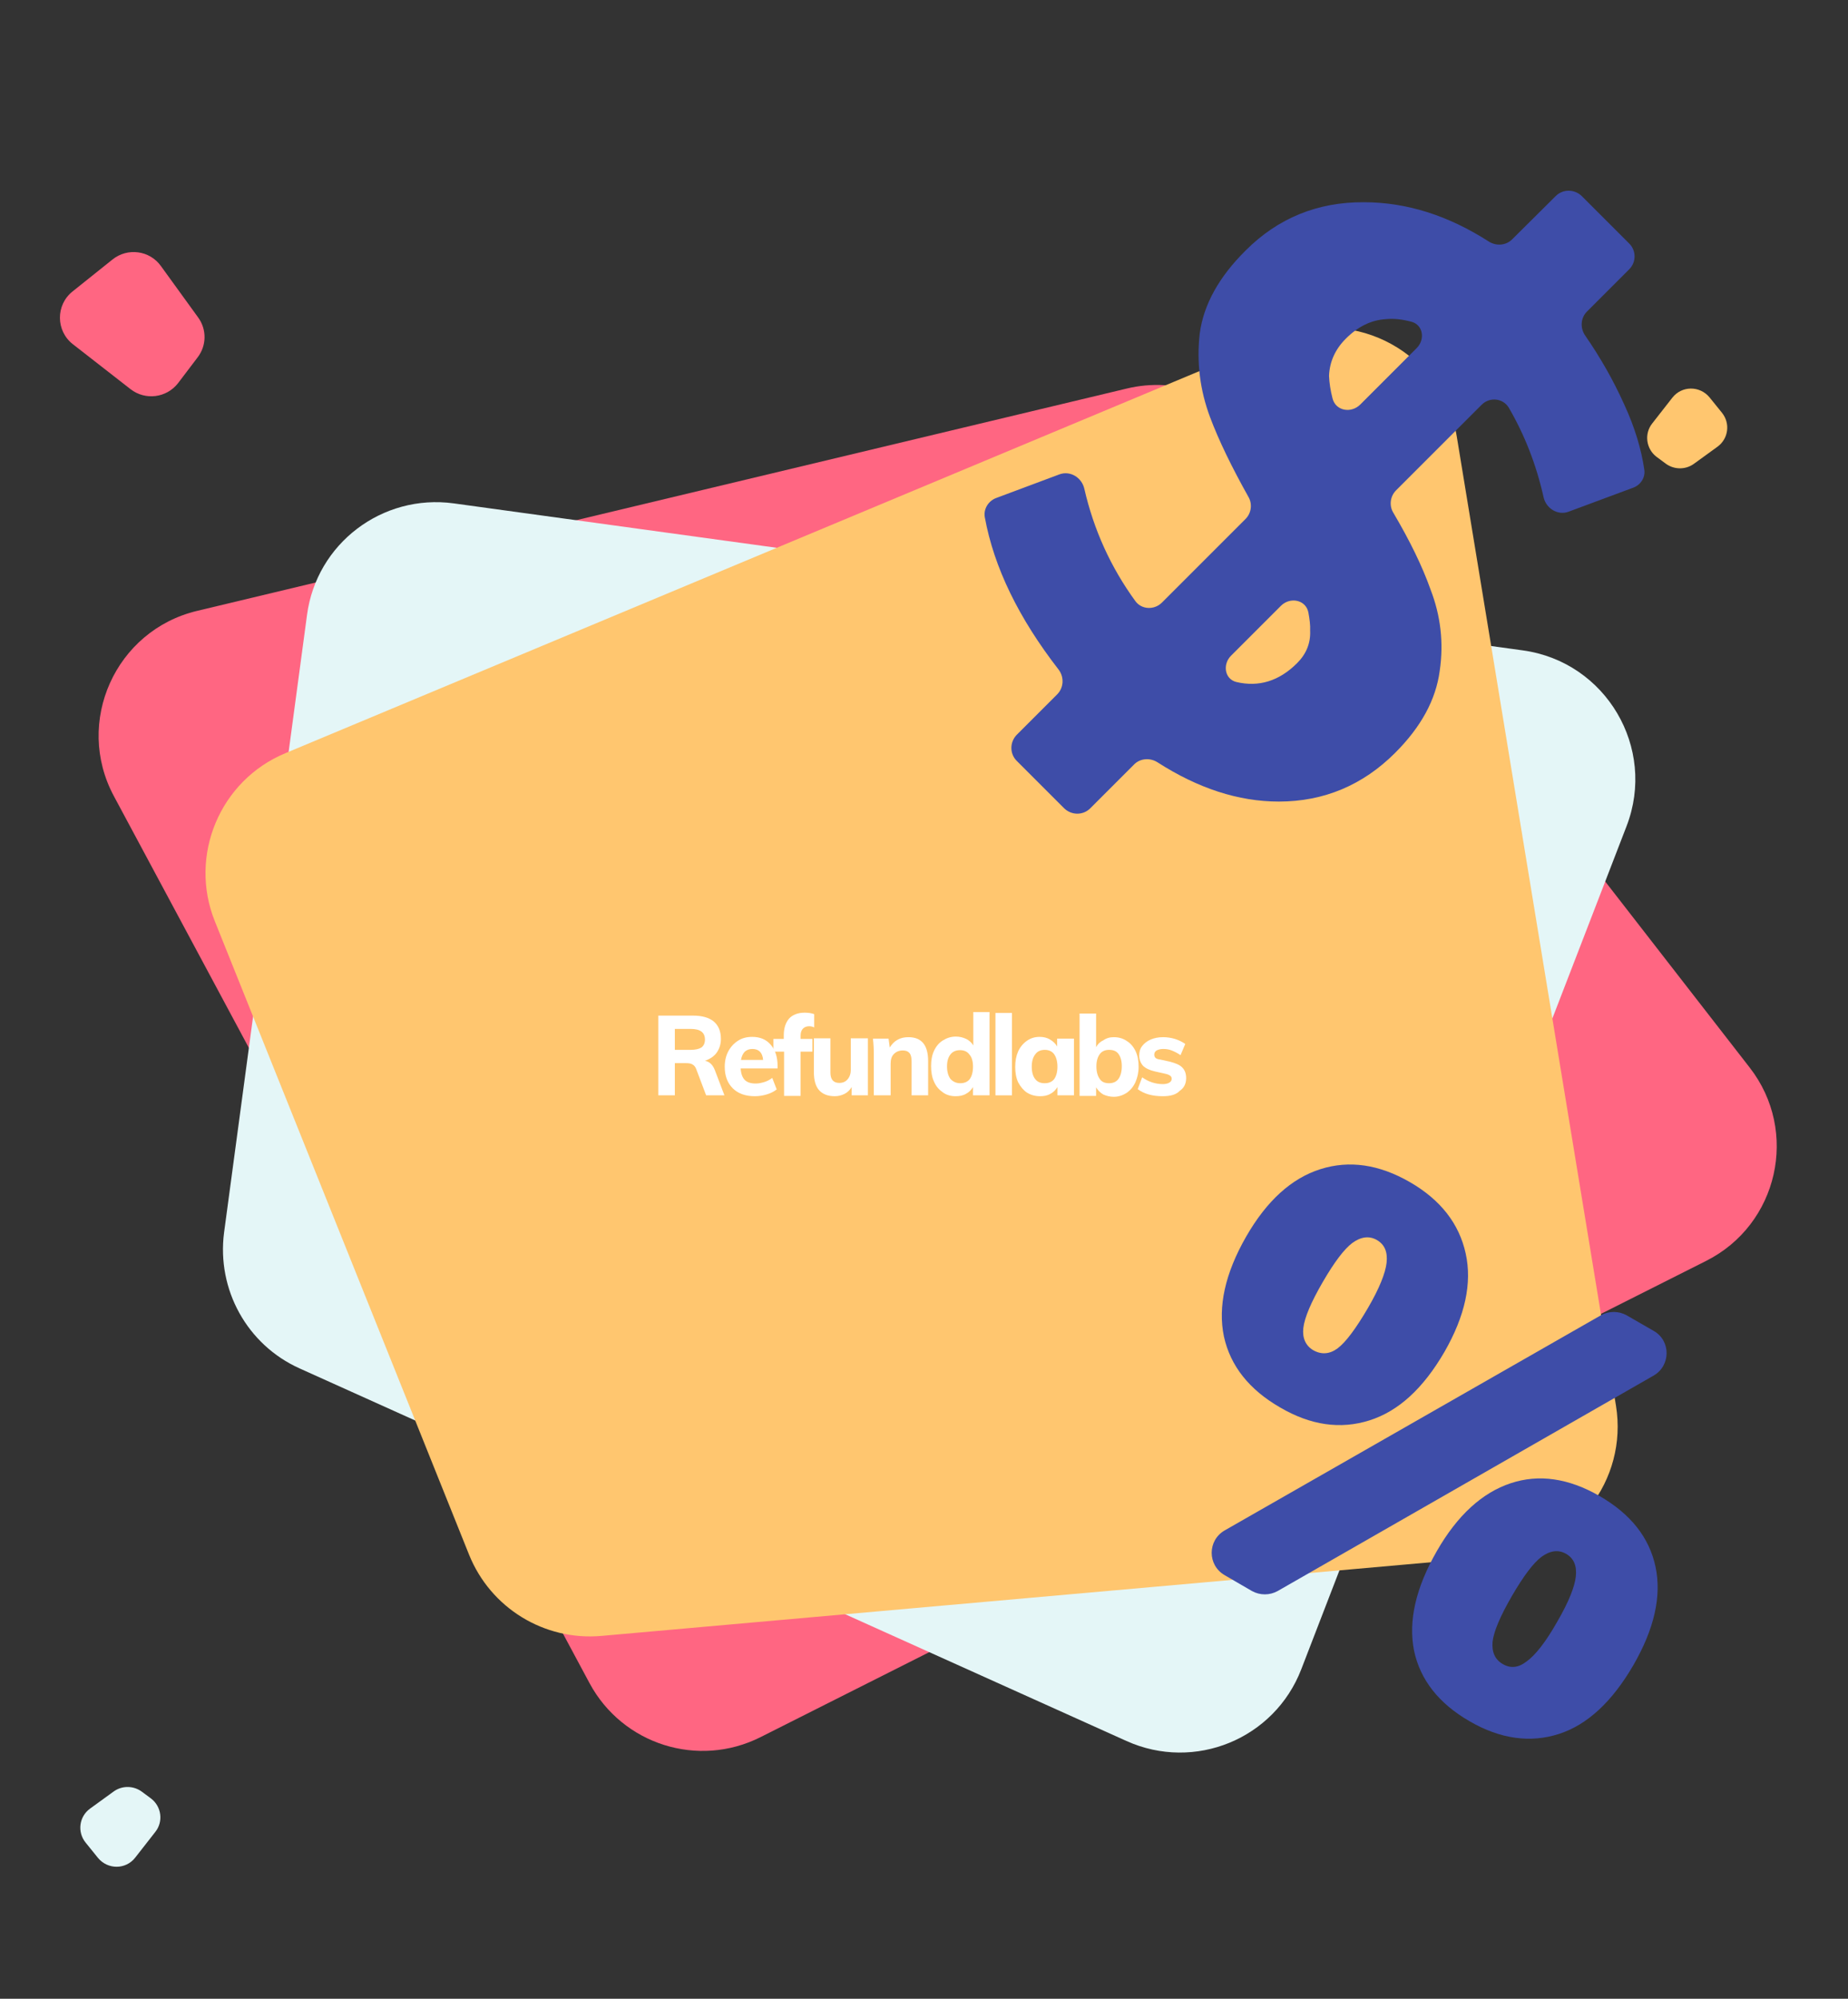
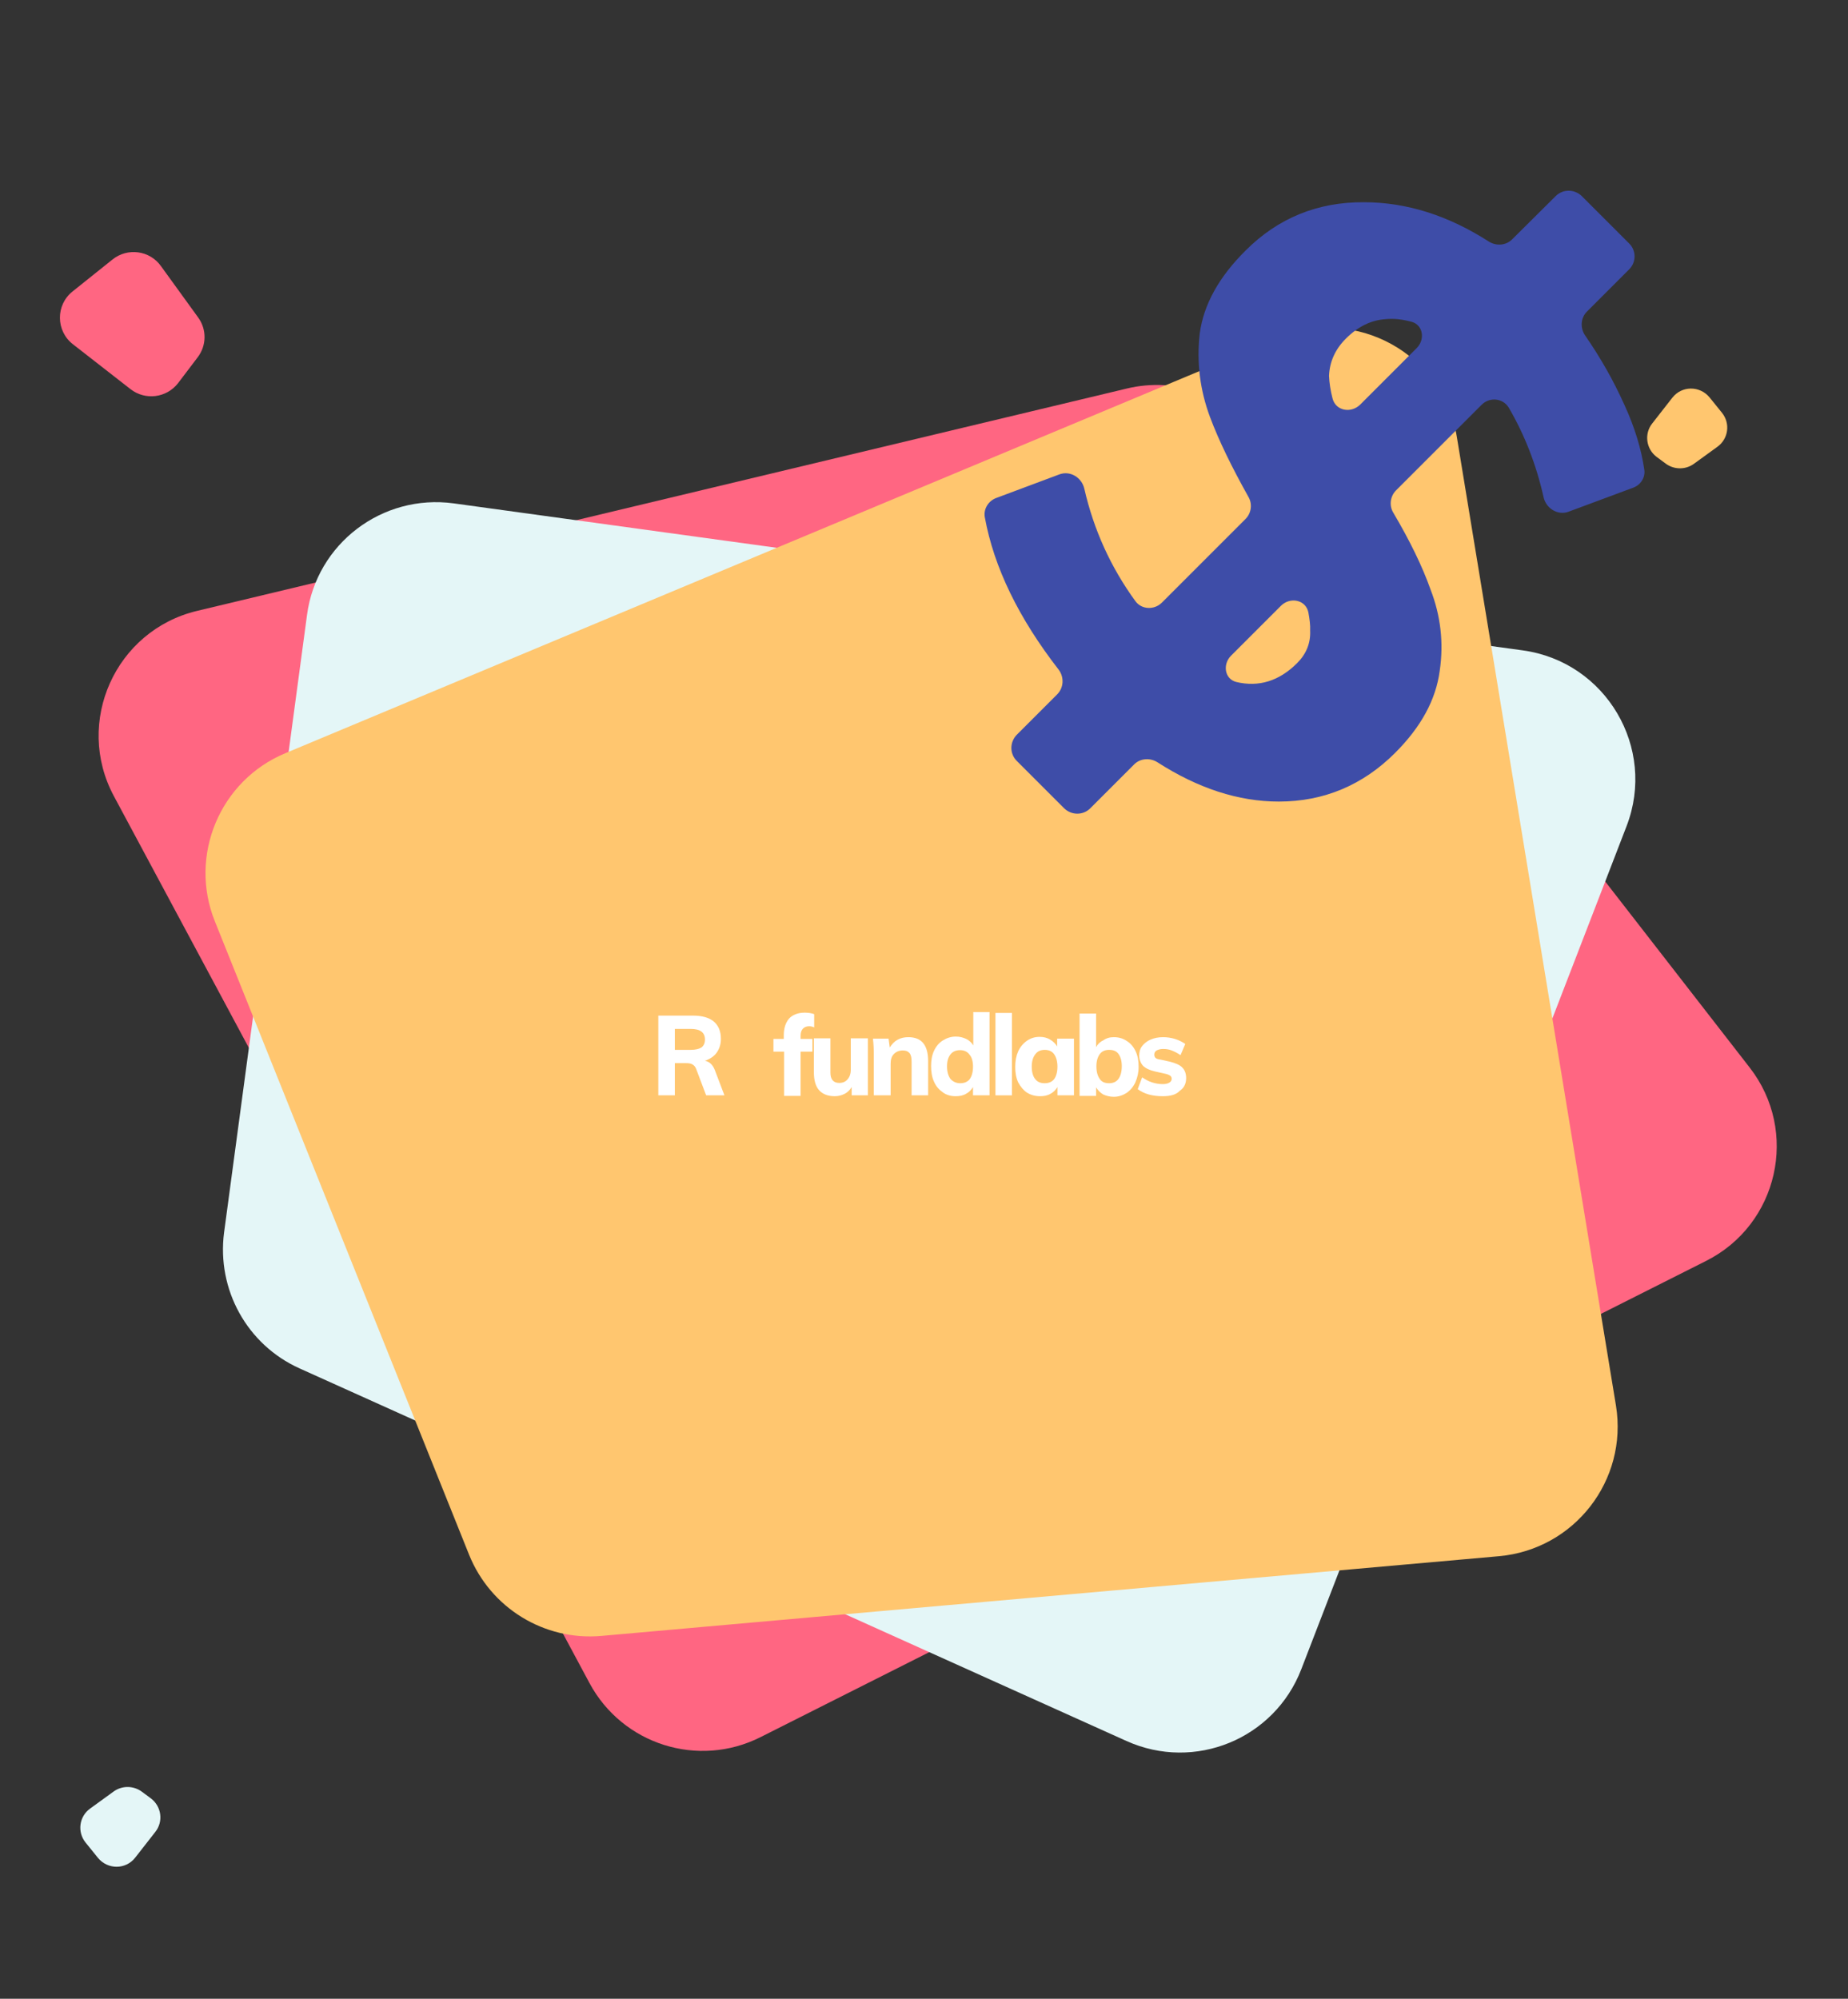
<svg xmlns="http://www.w3.org/2000/svg" width="626" height="677" version="1.1" id="Layer_1" x="0px" y="0px" viewBox="0 0 626 677" style="enable-background:new 0 0 626 677;" xml:space="preserve">
  <rect x="0" y="0" width="626" height="677" fill="#333333" stroke="none" />
  <style type="text/css">
	.st0{fill:#FF6682;}
	.st1{fill:#E4F6F7;}
	.st2{fill:#FFC66F;}
	.st3{fill:#3E4DA8;}
	.st4{fill:#FFFFFF;}
</style>
  <path class="st0" d="M592.7,361.6c16.8,21.6,9.7,53.2-14.8,65.5L257.6,588.4c-21.1,10.6-46.7,2.5-57.9-18.3L38.6,269.7  c-13.5-25.1,0.5-56.2,28.2-62.8l314.9-75.3c16.6-4,34,2.1,44.5,15.6L592.7,361.6z" />
  <path class="st1" d="M104,208.3c3.2-24.2,25.5-41.1,49.7-37.8l362.2,49.8c28.1,3.9,45.3,33,35.1,59.5L440.8,565.4  c-9.1,23.6-36.1,34.7-59.2,24.3L101.5,463.5c-17.8-8-28.1-26.7-25.6-46L104,208.3z" />
  <path class="st2" d="M72.8,312.1c-9-22.3,1.7-47.8,23.9-57l336.4-140.6c26.2-11,55.8,5.4,60.4,33.5l53.9,328.1  c4.1,25.3-14.1,48.7-39.6,51l-304.1,27c-19.3,1.7-37.5-9.4-44.8-27.5L72.8,312.1z" />
  <path class="st0" d="M60.3,129.8c-3.9,5-11.1,5.9-16.1,2l-19.5-15.2c-5.8-4.5-5.9-13.3-0.1-17.9l13.5-10.8  c5.1-4.1,12.6-3.1,16.4,2.2l12.6,17.4c3,4.1,2.9,9.6-0.2,13.6L60.3,129.8z" />
  <path class="st2" d="M561.1,154.7c-3.5-2.7-4.2-7.8-1.4-11.3l6.8-8.7c3.2-4.1,9.3-4.1,12.6-0.1l4.2,5.2c2.9,3.6,2.2,8.8-1.5,11.5  l-8,5.8c-2.9,2.1-6.8,2-9.6-0.1L561.1,154.7z" />
  <path class="st1" d="M51.2,609.2c3.5,2.7,4.2,7.8,1.4,11.3l-6.8,8.7c-3.2,4.1-9.3,4.1-12.6,0.1l-4.2-5.2c-2.9-3.6-2.2-8.8,1.5-11.5  l8-5.8c2.9-2.1,6.8-2,9.6,0.1L51.2,609.2z" />
-   <path class="st3" d="M433.6,476.7c-10.4-6-16.8-14-19-24c-2.1-10.1,0.4-21.4,7.5-33.8c7-12.2,15.4-19.8,25.2-22.9  c9.8-3.1,19.9-1.6,30.3,4.4c10.4,6,16.7,14.1,18.9,24.2c2.2,10-0.2,21.1-7.2,33.3c-7.2,12.4-15.6,20.1-25.4,23.2  C454.1,484.2,444,482.8,433.6,476.7z M414.8,533.5c-5.8-3.4-5.8-11.7,0-15.1l127.5-72.9c2.7-1.5,6-1.5,8.7,0l9.2,5.3  c5.8,3.3,5.8,11.7,0,15.1l-127.4,73c-2.7,1.5-6,1.5-8.7,0L414.8,533.5z M444.8,457.3c2.8,1.6,5.6,1.4,8.3-0.6  c2.8-2.1,6.2-6.7,10.3-13.7c3.9-6.7,5.9-11.8,6.3-15.3c0.4-3.7-0.7-6.2-3.3-7.7s-5.4-1.1-8.3,1c-2.8,2.1-6.1,6.5-10,13.2  c-4,6.9-6.2,12.1-6.6,15.6C441.1,453.2,442.3,455.8,444.8,457.3z M497.8,583c-10.4-6-16.7-14-18.8-23.9c-2-10.1,0.6-21.3,7.7-33.7  c7-12.2,15.4-19.8,25-23c9.6-3.2,19.7-1.7,30.1,4.3c10.6,6.1,16.9,14.1,19,24c2.1,9.9-0.4,21-7.5,33.3  c-7.2,12.4-15.6,20.2-25.2,23.3S508.3,589.1,497.8,583z M509,563.6c2.7,1.6,5.4,1.3,8.2-0.9c2.9-2.1,6.4-6.5,10.3-13.4  c3.9-6.7,5.9-11.8,6.3-15.3c0.4-3.7-0.7-6.2-3.3-7.7c-2.6-1.5-5.4-1.1-8.3,1c-2.8,2.1-6.1,6.5-10,13.2c-4,6.9-6.2,12.1-6.6,15.6  C505.3,559.5,506.4,562.1,509,563.6z" />
  <path class="st3" d="M472.6,255c-10.9,10.9-24.1,16.5-39.4,16.5c-13.7,0-27.4-4.5-41.1-13.3c-2.5-1.6-5.9-1.4-8,0.8l-14.8,14.8  c-2.4,2.4-6.3,2.4-8.8,0l-16.1-16.1c-2.4-2.4-2.4-6.3,0-8.8l13.7-13.7c2.3-2.3,2.4-5.9,0.5-8.4c-13.5-17.4-21.9-34.6-25-51.6  c-0.5-2.8,1.2-5.5,3.8-6.5l21.4-8c3.7-1.4,7.6,1,8.5,4.8c3.2,14,9,26.7,17.3,38.1c2.1,2.9,6.4,3.1,9,0.5l28.3-28.3  c2-2,2.4-5.1,1-7.5c-5.6-10-10-19-13-27c-3.4-9.1-4.6-18.5-3.5-28.3c1.3-9.8,6.5-19.2,15.6-28.2c10.9-10.9,24.3-16.4,40-16.3  c14.5,0,28.6,4.5,42.3,13.3c2.5,1.6,5.9,1.4,8-0.8L527,66.4c2.4-2.4,6.3-2.4,8.8,0l16.1,16.1c2.4,2.4,2.4,6.3,0,8.7l-14.3,14.3  c-2.2,2.2-2.4,5.6-0.6,8.2c5.2,7.5,9.6,15.3,13.2,23.3c3.6,7.8,5.8,15.2,6.8,22.1c0.4,2.7-1.3,5.2-3.8,6.1l-21.8,8.1  c-3.6,1.4-7.6-1-8.5-4.8c-2.5-11.2-6.5-21.3-11.8-30.4c-2-3.3-6.5-3.7-9.2-1l-29,29c-2,2-2.4,5.2-0.9,7.6c5.6,9.5,9.8,18.1,12.6,26  c3.4,8.8,4.5,18,3.1,27.5C486.4,237,481.4,246.2,472.6,255z M455.9,114.7c-3.6,3.6-5.5,7.8-5.7,12.6c0.1,2.4,0.5,5,1.2,7.7  c1.1,4.2,6.3,5.1,9.4,2l19.1-19.1c2.9-2.9,2.2-7.8-1.7-8.9c-3-0.8-5.9-1.2-8.8-0.9C464.5,108.4,460,110.6,455.9,114.7z M417,222.1  c-2.9,2.9-2.2,7.9,1.8,8.9c7.6,1.8,14.5-0.3,20.6-6.4c3.1-3.1,4.6-6.8,4.4-11c0.1-1.9-0.2-4-0.6-6.2c-0.9-4.3-6.2-5.3-9.3-2.2  L417,222.1z" />
  <path class="st4" d="M245.4,371h-6.2l-3.4-9c-0.3-0.7-0.7-1.2-1.3-1.5c-0.5-0.3-1.2-0.4-2.1-0.4h-3.8V371H223v-27h11.8  c3.1,0,5.4,0.7,7,2c1.6,1.4,2.4,3.3,2.4,5.9c0,1.8-0.5,3.3-1.4,4.6c-0.9,1.3-2.3,2.2-4,2.8c1.6,0.3,2.7,1.4,3.4,3.3L245.4,371z   M233.9,355.6c1.7,0,2.9-0.3,3.7-0.8c0.8-0.6,1.2-1.5,1.2-2.7s-0.4-2.1-1.2-2.7c-0.8-0.6-2-0.9-3.7-0.9h-5.3v7.1H233.9z" />
-   <path class="st4" d="M263.4,361.9h-12.5c0.1,1.8,0.6,3.1,1.4,3.9c0.8,0.8,2,1.2,3.7,1.2c1,0,1.9-0.2,2.9-0.5c1-0.3,1.9-0.8,2.7-1.4  l1.5,3.9c-0.9,0.7-2,1.3-3.4,1.7c-1.3,0.4-2.7,0.6-4,0.6c-3.2,0-5.7-0.9-7.5-2.7c-1.8-1.8-2.7-4.2-2.7-7.3c0-1.9,0.4-3.7,1.2-5.2  c0.8-1.5,1.9-2.7,3.3-3.6c1.4-0.9,3-1.3,4.8-1.3c2.7,0,4.8,0.9,6.3,2.7c1.5,1.7,2.3,4.1,2.3,7.1V361.9z M254.9,355.3  c-1.1,0-1.9,0.3-2.6,0.9c-0.6,0.6-1.1,1.6-1.3,2.8h7.5C258.3,356.5,257,355.3,254.9,355.3z" />
  <path class="st4" d="M274.1,347.6c-0.9,0-1.6,0.3-2.1,0.8c-0.5,0.5-0.8,1.3-0.8,2.4v1.1h4v4.3h-4v15h-5.6v-15H262v-4.3h3.5v-1.2  c0-2.4,0.6-4.3,1.8-5.7c1.2-1.3,3-2,5.3-2c1.3,0,2.4,0.2,3.2,0.5v4.5C275.2,347.7,274.6,347.6,274.1,347.6z" />
  <path class="st4" d="M294,351.8V371h-5.5v-2.8c-0.6,1-1.4,1.8-2.4,2.3c-1,0.5-2.1,0.8-3.3,0.8c-2.4,0-4.1-0.7-5.3-2  c-1.2-1.3-1.8-3.4-1.8-6.1v-11.5h5.6v11.6c0,2.3,1,3.5,3,3.5c1.2,0,2.1-0.4,2.8-1.2c0.7-0.8,1.1-1.9,1.1-3.2v-10.7H294z" />
  <path class="st4" d="M307.7,351.3c4.5,0,6.7,2.7,6.7,8.1V371h-5.6v-11.4c0-1.3-0.2-2.3-0.7-2.9c-0.5-0.6-1.2-0.9-2.3-0.9  c-1.2,0-2.2,0.4-3,1.2s-1.1,1.9-1.1,3.3V371H296v-13.7c0-2-0.1-3.9-0.3-5.5h5.3l0.4,3c0.7-1.1,1.5-2,2.6-2.6  C305,351.6,306.3,351.3,307.7,351.3z" />
  <path class="st4" d="M335.2,343.1V371h-5.6v-2.8c-0.6,1-1.4,1.8-2.4,2.3c-1,0.6-2.2,0.8-3.5,0.8c-1.6,0-3.1-0.4-4.3-1.3  c-1.3-0.9-2.3-2-3-3.6c-0.7-1.5-1-3.3-1-5.3s0.3-3.7,1-5.2c0.7-1.5,1.7-2.7,3-3.5c1.3-0.8,2.7-1.3,4.4-1.3c1.3,0,2.4,0.3,3.5,0.8  c1,0.5,1.9,1.3,2.4,2.2v-11.3H335.2z M325.3,366.9c1.4,0,2.5-0.5,3.2-1.4c0.7-1,1.1-2.4,1.1-4.2c0-1.8-0.4-3.2-1.2-4.1  c-0.7-1-1.8-1.5-3.2-1.5c-1.4,0-2.5,0.5-3.2,1.4c-0.8,1-1.2,2.3-1.2,4.1c0,1.8,0.4,3.2,1.2,4.3C322.9,366.4,323.9,366.9,325.3,366.9  z" />
  <path class="st4" d="M337.2,371v-27.9h5.6V371H337.2z" />
  <path class="st4" d="M363.8,351.8V371h-5.6v-2.8c-0.6,1-1.4,1.8-2.4,2.3c-1,0.6-2.2,0.8-3.5,0.8c-1.6,0-3.1-0.4-4.4-1.2  c-1.2-0.8-2.2-2-3-3.5c-0.7-1.5-1-3.3-1-5.2c0-2,0.3-3.7,1-5.3c0.7-1.5,1.7-2.7,3-3.6c1.3-0.9,2.7-1.3,4.3-1.3  c1.3,0,2.5,0.3,3.5,0.9s1.9,1.4,2.4,2.4v-2.7H363.8z M353.9,366.9c1.4,0,2.5-0.5,3.2-1.4c0.7-1,1.1-2.4,1.1-4.2  c0-1.8-0.4-3.2-1.1-4.2c-0.7-1-1.8-1.5-3.2-1.5c-1.4,0-2.5,0.5-3.2,1.5c-0.8,1-1.2,2.4-1.2,4.2c0,1.8,0.4,3.2,1.1,4.1  C351.4,366.5,352.5,366.9,353.9,366.9z" />
  <path class="st4" d="M377.3,351.3c1.6,0,3.1,0.4,4.4,1.3c1.3,0.8,2.3,2,3,3.5c0.7,1.5,1,3.2,1,5.2s-0.4,3.7-1.1,5.3  c-0.7,1.5-1.7,2.7-3,3.6c-1.3,0.8-2.7,1.3-4.3,1.3c-1.3,0-2.5-0.3-3.6-0.8c-1-0.6-1.8-1.4-2.4-2.4v2.9h-5.6v-27.9h5.6v11.4  c0.5-1,1.3-1.8,2.4-2.3C374.8,351.6,376,351.3,377.3,351.3z M375.7,366.9c1.4,0,2.5-0.5,3.2-1.5c0.7-1,1.1-2.4,1.1-4.3  c0-1.8-0.4-3.1-1.1-4.1c-0.7-1-1.8-1.4-3.2-1.4c-1.4,0-2.5,0.5-3.2,1.5c-0.7,1-1.1,2.3-1.1,4.1c0,1.8,0.4,3.2,1.1,4.2  C373.2,366.5,374.3,366.9,375.7,366.9z" />
  <path class="st4" d="M393.9,371.3c-3.6,0-6.4-0.8-8.5-2.4l1.5-4c1,0.7,2.1,1.3,3.3,1.7c1.2,0.4,2.5,0.6,3.7,0.6c1,0,1.7-0.2,2.2-0.5  c0.5-0.3,0.8-0.7,0.8-1.3c0-0.5-0.2-0.9-0.6-1.1c-0.4-0.3-1-0.5-2-0.7l-3.1-0.7c-1.8-0.4-3.2-1.1-4-1.9c-0.8-0.9-1.3-2.1-1.3-3.5  c0-1.2,0.3-2.3,1-3.2c0.7-0.9,1.7-1.7,2.9-2.2c1.2-0.5,2.6-0.8,4.2-0.8c1.3,0,2.7,0.2,4,0.6c1.3,0.4,2.5,1,3.5,1.7l-1.6,3.8  c-1-0.7-2-1.2-3-1.6c-1-0.4-2-0.5-2.9-0.5c-0.9,0-1.6,0.2-2.2,0.5c-0.5,0.3-0.8,0.8-0.8,1.4c0,0.4,0.1,0.8,0.4,1.1  c0.3,0.3,0.9,0.5,1.7,0.6l3.2,0.7c1.9,0.5,3.4,1.1,4.2,2c0.9,0.9,1.3,2.1,1.3,3.6c0,1.8-0.7,3.3-2.2,4.3  C398.4,370.8,396.4,371.3,393.9,371.3z" />
</svg>